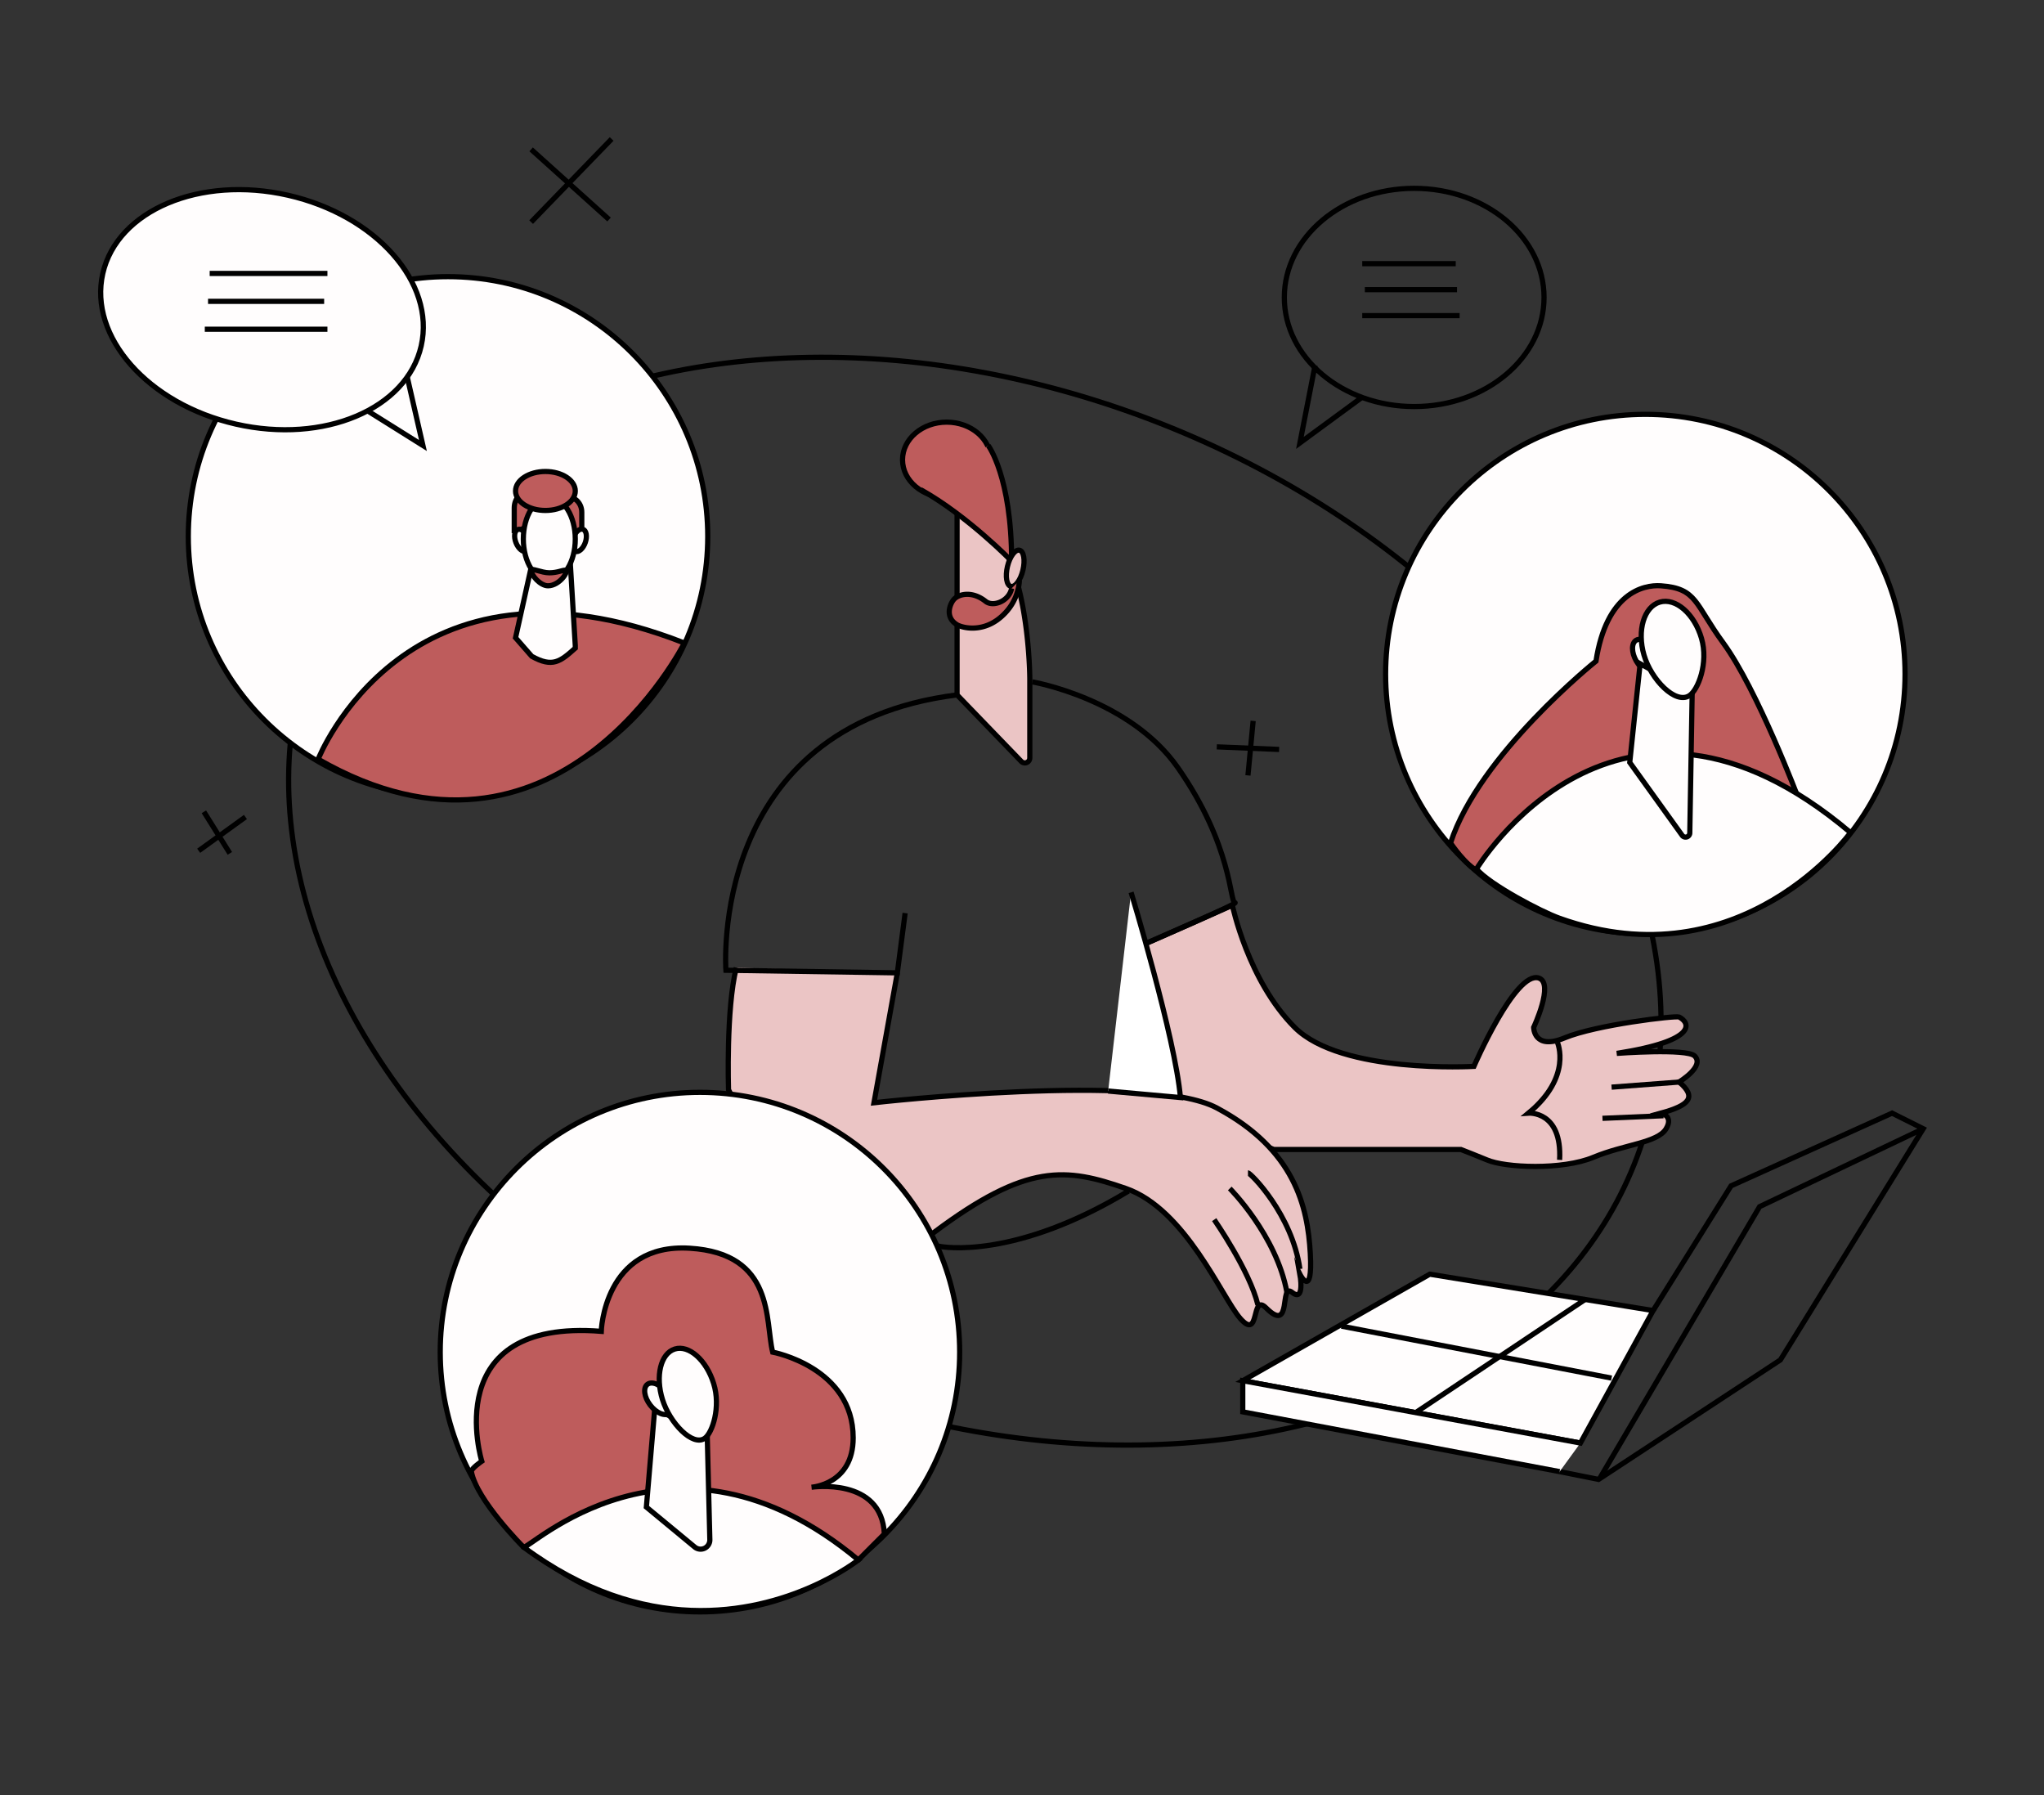
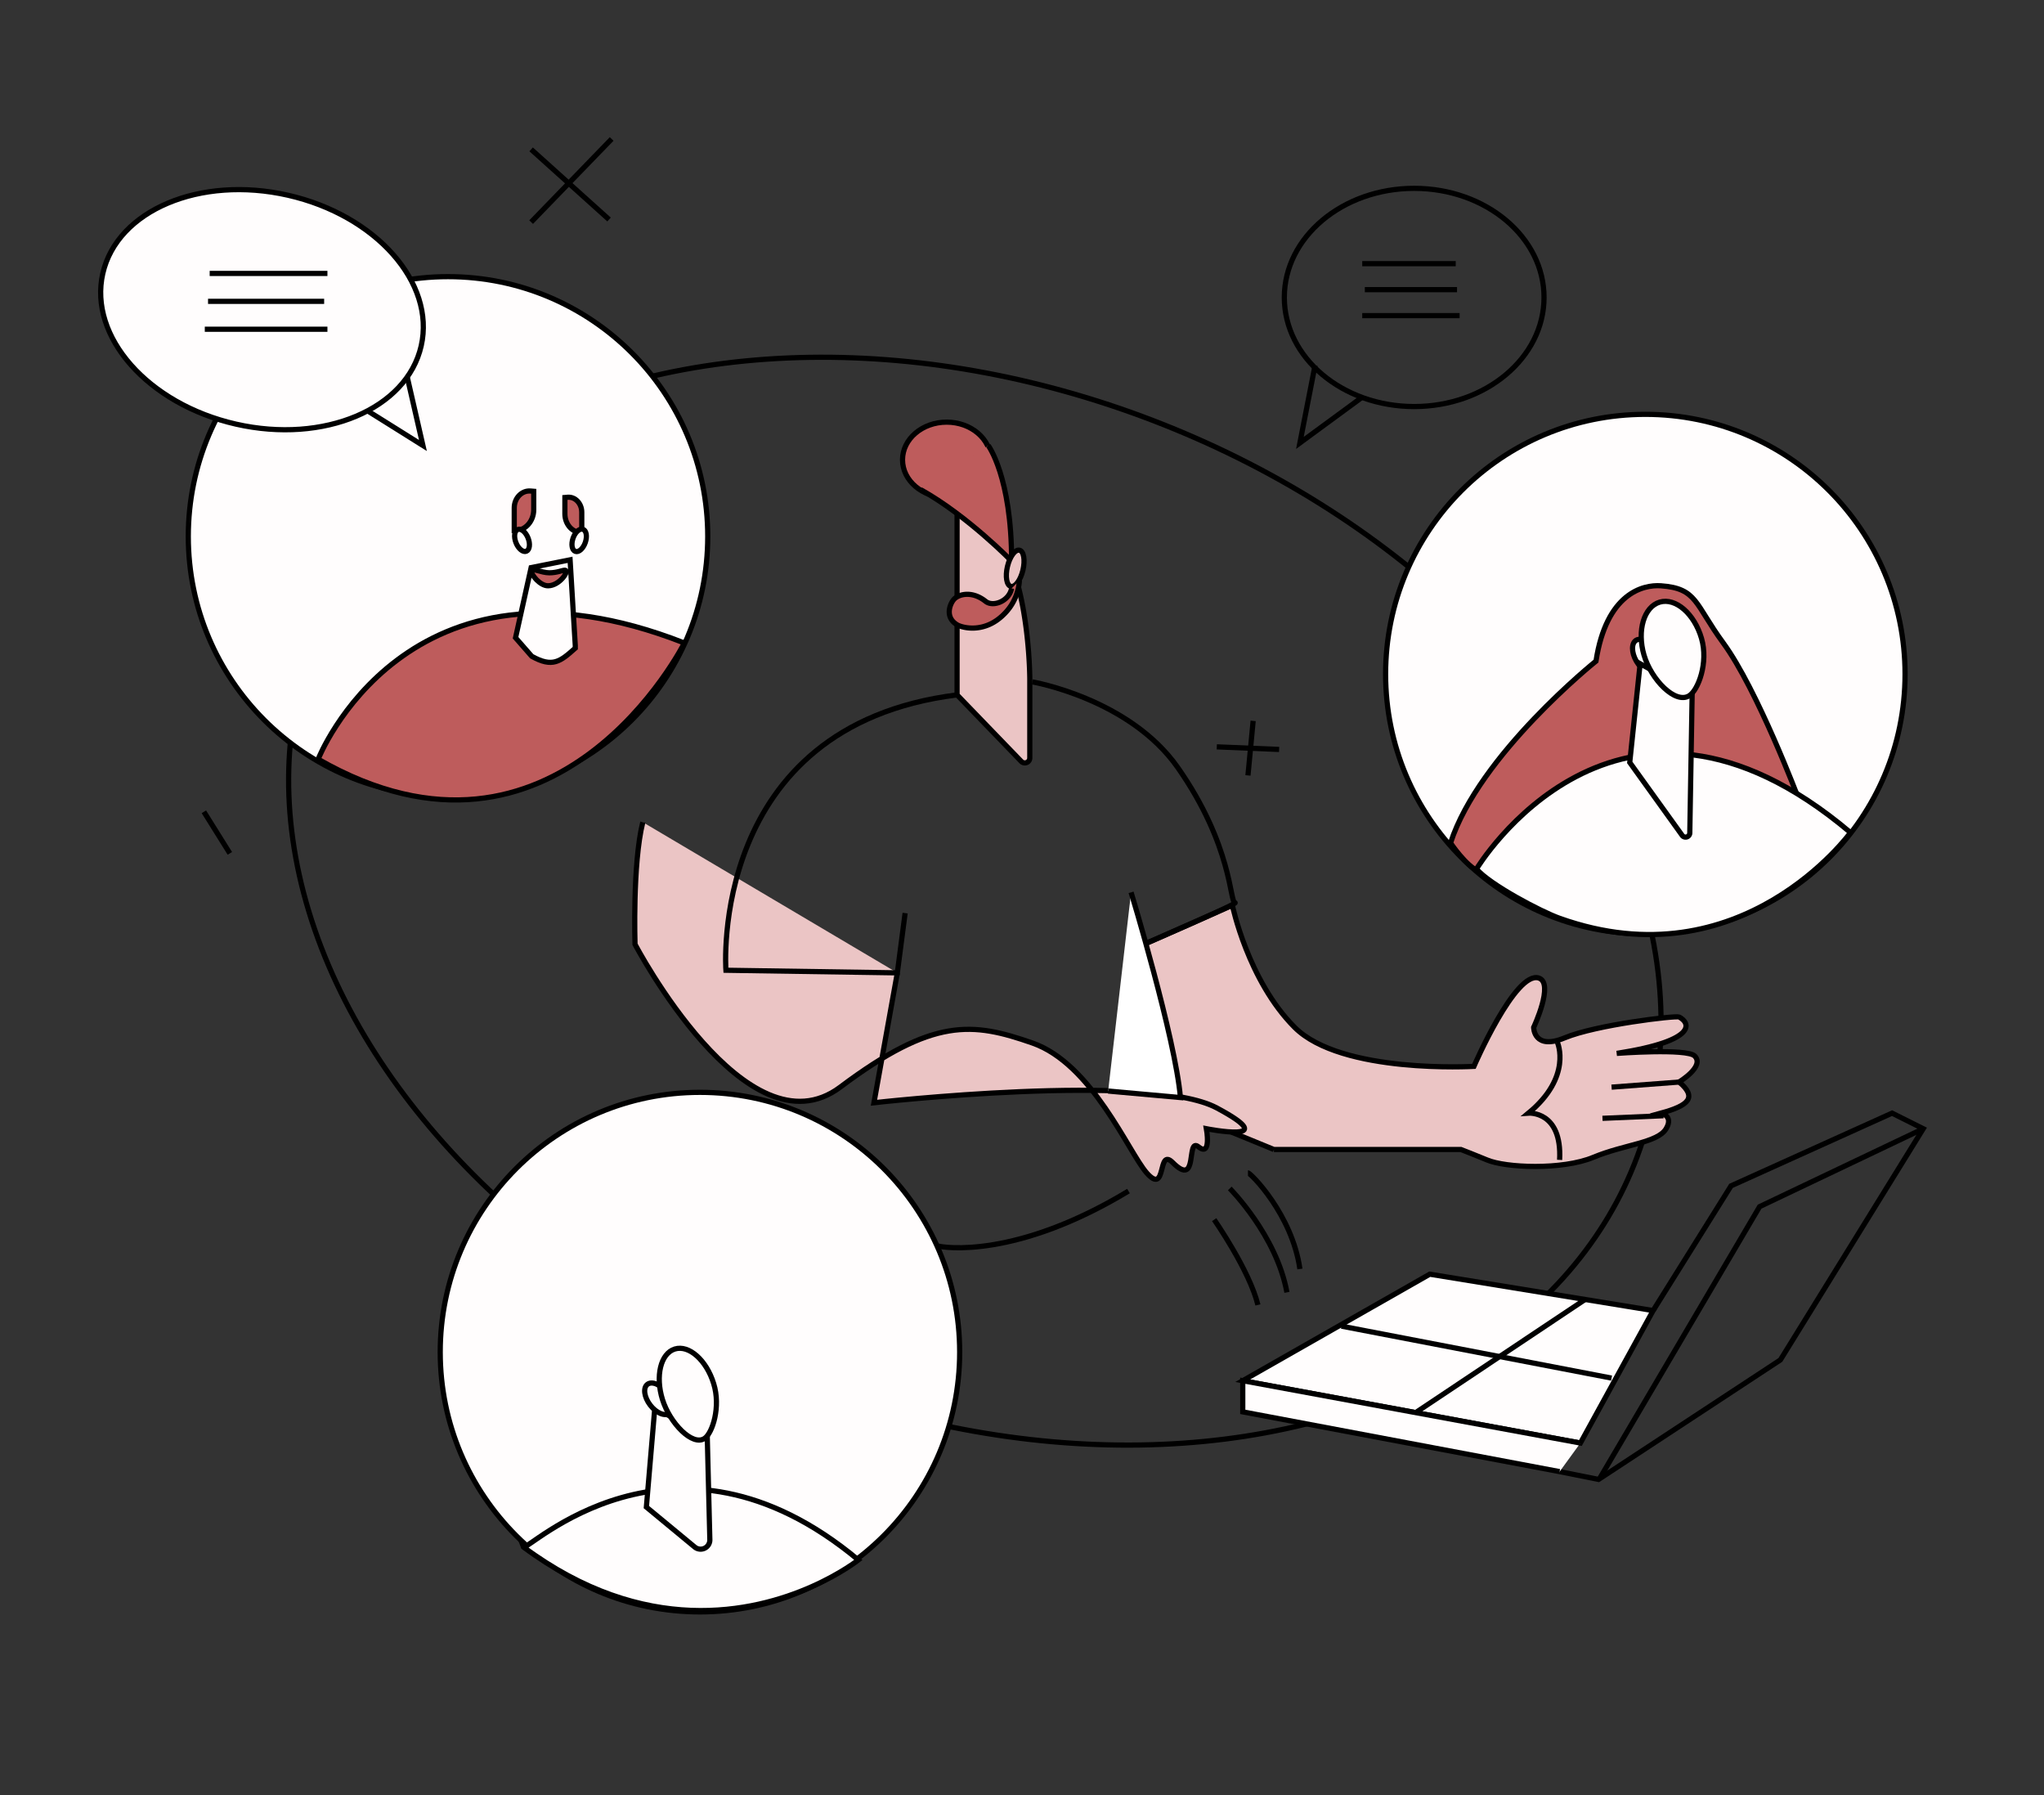
<svg xmlns="http://www.w3.org/2000/svg" viewBox="0 0 787 691">
  <rect x="0" y="0" width="787" height="691" fill="#333333" stroke="none" />
  <defs>
    <style>.cls-1{fill:none;}.cls-1,.cls-2,.cls-3,.cls-4,.cls-5{stroke:#000;stroke-miterlimit:10;stroke-width:2px;}.cls-2{fill:#fffdfd;}.cls-3{fill:#ebc5c5;}.cls-4{fill:#be5c5c;}.cls-5{fill:#fff;}</style>
  </defs>
  <title>Безымянный-4</title>
  <g id="Слой_2" data-name="Слой 2">
    <ellipse class="cls-1" cx="375.34" cy="346.9" rx="197.31" ry="273.34" transform="translate(-85.91 567.06) rotate(-68.26)" />
    <circle class="cls-2" cx="633.5" cy="259.5" r="100" />
    <circle class="cls-2" cx="172.5" cy="206.5" r="100" />
    <polyline class="cls-1" points="155.5 139.47 162.84 171.5 132.83 152.71" />
    <path class="cls-3" d="M490.5,442.5l-39-16-11-63,34-15s6,29,24,47,69,15,69,15,16-37,25-34c6,2-2,19-2,19s0,9,12,4,42.74-8.63,44-8c4,2,8,9-24,14,0,0,27-2,30,1,4,4-6,10-6,10,6.92,5.84,4,9-7,12,0,0,5,1,2,6-3.28,5.47-16,6-28,11s-33.88,4.06-41,1c-2.48-1.07-10-4-10-4h-72" />
    <path class="cls-4" d="M217.5,191.51v6.3c0,4.07,2.95,7.33,6.5,7.19h0v-7.79c0-3.38-2.51-6.05-5.45-5.79Z" />
    <path class="cls-4" d="M205.5,189.12v7.08c0,4.57-3.4,8.23-7.5,8.07h0v-8.75c0-3.8,2.9-6.79,6.29-6.5Z" />
    <ellipse class="cls-2" cx="223" cy="208" rx="4.5" ry="2.5" transform="translate(-46.17 351.33) rotate(-71.04)" />
    <ellipse class="cls-2" cx="201" cy="208" rx="2.5" ry="4.5" transform="translate(-62.5 88.71) rotate(-21.62)" />
    <path class="cls-4" d="M639.5,225.5c-7-.5-21,3-25,29,0,0-45,36-56,70,0,0,6,9,11,11,29.59,11.84,123-28,123-28s-15.87-42.09-29-60C652.5,232.5,653.5,226.5,639.5,225.5Z" />
    <ellipse class="cls-1" cx="544.5" cy="114.5" rx="50" ry="42" />
    <polyline class="cls-1" points="506.33 140.67 500.5 170.5 524.33 153" />
    <line class="cls-1" x1="524.5" y1="101.5" x2="560.5" y2="101.5" />
    <line class="cls-1" x1="525.5" y1="111.5" x2="561" y2="111.5" />
    <line class="cls-1" x1="524.5" y1="121.5" x2="562" y2="121.5" />
    <line class="cls-1" x1="204.5" y1="57.5" x2="234.5" y2="84.5" />
    <line class="cls-1" x1="235.5" y1="53.5" x2="204.5" y2="85.5" />
    <line class="cls-1" x1="78.5" y1="312.5" x2="88.5" y2="328.5" />
-     <line class="cls-1" x1="94.5" y1="314.5" x2="76.5" y2="327.5" />
    <line class="cls-1" x1="482.5" y1="277.5" x2="480.5" y2="298.5" />
    <line class="cls-1" x1="468.5" y1="287.5" x2="492.5" y2="288.5" />
    <path class="cls-3" d="M368.5,198.5v69l24.71,25.59a1.91,1.91,0,0,0,3.29-1.33V261.5S396.5,197.5,368.5,198.5Z" />
    <ellipse class="cls-4" cx="364.5" cy="177" rx="17" ry="14.5" />
    <path class="cls-4" d="M380.5,171.5s9,12,9,44.5c0,0-17-17.5-35-27.5" />
    <path class="cls-1" d="M397.5,262.5s37.39,6.42,56,33c21,30,20,52,22,52s-35,16-35,16" />
-     <path class="cls-3" d="M345.5,374.5l-9,50s105.77-12,132,2c30,16,35,38,36,56s-4,8-4,8,2,11-3,7,.2,16.2-10,6c-6-6-2.1,13-10,4-7-8-21-42-44-50s-38-10-74,17-79-55-79-55-1-31,3-47" />
+     <path class="cls-3" d="M345.5,374.5l-9,50s105.77-12,132,2s-4,8-4,8,2,11-3,7,.2,16.2-10,6c-6-6-2.1,13-10,4-7-8-21-42-44-50s-38-10-74,17-79-55-79-55-1-31,3-47" />
    <path class="cls-1" d="M360.5,479.5c3,1,31,5,74-21" />
    <ellipse class="cls-2" cx="633.5" cy="252.5" rx="4" ry="7" transform="translate(-41.38 350.58) rotate(-30)" />
    <path class="cls-4" d="M122.5,292.25s34-86.75,141-44.73C263.5,247.52,214.5,345.1,122.5,292.25Z" />
    <ellipse class="cls-3" cx="390.86" cy="218.75" rx="7.16" ry="3.06" transform="translate(87.62 548.4) rotate(-76.62)" />
    <path class="cls-4" d="M389.5,226.5c-1,5-7.18,7.25-10,5-5-4-10-2.91-12-1-1.62,1.57-4,7,1,10,1.92,1.15,10.48,3.52,18-4a20,20,0,0,0,6-13" />
    <polygon class="cls-2" points="608.5 555.5 478.5 531.5 550.5 490.5 636.5 504.5 608.5 555.5" />
    <polyline class="cls-1" points="636.5 504.5 666.5 456.5 728.5 428.5 740.5 434.5 685.5 523.5 615.5 569.5 600.5 566.5" />
    <polyline class="cls-2" points="600.5 566.5 478.5 543.5 478.5 531.5 608.5 555.5" />
    <line class="cls-1" x1="545.5" y1="543.5" x2="610.67" y2="500" />
    <line class="cls-1" x1="620.5" y1="530.5" x2="516.5" y2="510.5" />
    <polyline class="cls-1" points="740.5 434.5 677.5 464.5 616 569" />
    <path class="cls-1" d="M467.5,469.5s13.67,19.67,16.83,32.83" />
    <path class="cls-1" d="M473.5,457.5s18,18,22,40" />
    <path class="cls-1" d="M480.5,451.5c1,0,17,16,20,37" />
    <path class="cls-1" d="M599.67,401.33s5.83,13.17-11.17,27.17c0,0,13-1,12,18" />
    <line class="cls-1" x1="647" y1="416.5" x2="620.5" y2="418.5" />
    <line class="cls-1" x1="640.5" y1="429.5" x2="617" y2="430.5" />
    <ellipse class="cls-2" cx="100.88" cy="119.22" rx="45.18" ry="62.86" transform="translate(-37.74 191.15) rotate(-77.19)" />
    <line class="cls-1" x1="126.07" y1="105.26" x2="80.73" y2="105.26" />
    <line class="cls-1" x1="124.81" y1="116" x2="80.1" y2="116" />
    <line class="cls-1" x1="126.07" y1="126.74" x2="78.85" y2="126.74" />
    <path class="cls-2" d="M204.5,218.5l-6,27,6.24,7.14c8.06,4.49,11,2,16.76-3.14v-1l-2-33Z" />
-     <ellipse class="cls-2" cx="211.5" cy="207.5" rx="10" ry="16" />
    <path class="cls-4" d="M217.5,219.5c1.93,0-2,6-6.5,6-3,0-6.5-4.07-6.5-6,0-1,4,1,7,1S216.5,219.5,217.5,219.5Z" />
    <path class="cls-2" d="M568.5,334.5s54-90,144-14c0,0-42,58-112,33C593.41,351,573.5,340.5,568.5,334.5Z" />
    <path class="cls-2" d="M631.5,255.5l-4,38,20.12,28a1.63,1.63,0,0,0,3-.92l.92-54.07Z" />
    <path class="cls-2" d="M655.13,245.73c2.75,9.49-1.33,19.92-4.71,22.08-5.33,3.4-14.67-6.16-17.43-15.64s0-18.61,6.08-20.39S652.37,236.25,655.13,245.73Z" />
-     <ellipse class="cls-4" cx="210" cy="189" rx="11.5" ry="7.5" />
    <path class="cls-5" d="M435.5,343.5s17,56,19,79L426.67,420" />
    <circle class="cls-2" cx="269.5" cy="520.5" r="100" />
-     <path class="cls-4" d="M181.5,566.5c-.2-1.1,4-4,4-4s-17-55,46-50c0,0,1-34,34-32s29,28,32,40c0,0,31,5.83,31,33,0,18-16,19-16,19s27-4,28,18l-10,10-129-5S183.5,577.5,181.5,566.5Z" />
    <path class="cls-2" d="M201.5,595.5c.91,2.54,57.09-54.91,129,5,0,0-26.25,20.91-64.5,19.41C246.9,619.16,224.81,612.82,201.5,595.5Z" />
    <path class="cls-2" d="M252.11,542.08l-3.24,38.07,18.61,15.38a3.56,3.56,0,0,0,5.83-2.83l-1-40Z" />
    <ellipse class="cls-2" cx="253.5" cy="538.5" rx="4" ry="7" transform="translate(-274.93 264.64) rotate(-37.4)" />
    <path class="cls-2" d="M274.78,532.61c2.82,9-.48,19-3.44,21.07-4.67,3.25-13.44-5.87-16.26-14.91s-.71-17.76,4.73-19.46S272,523.57,274.78,532.61Z" />
    <path class="cls-1" d="M348.5,351.5l-3,23-66-1s-7-94,89-106" />
  </g>
</svg>